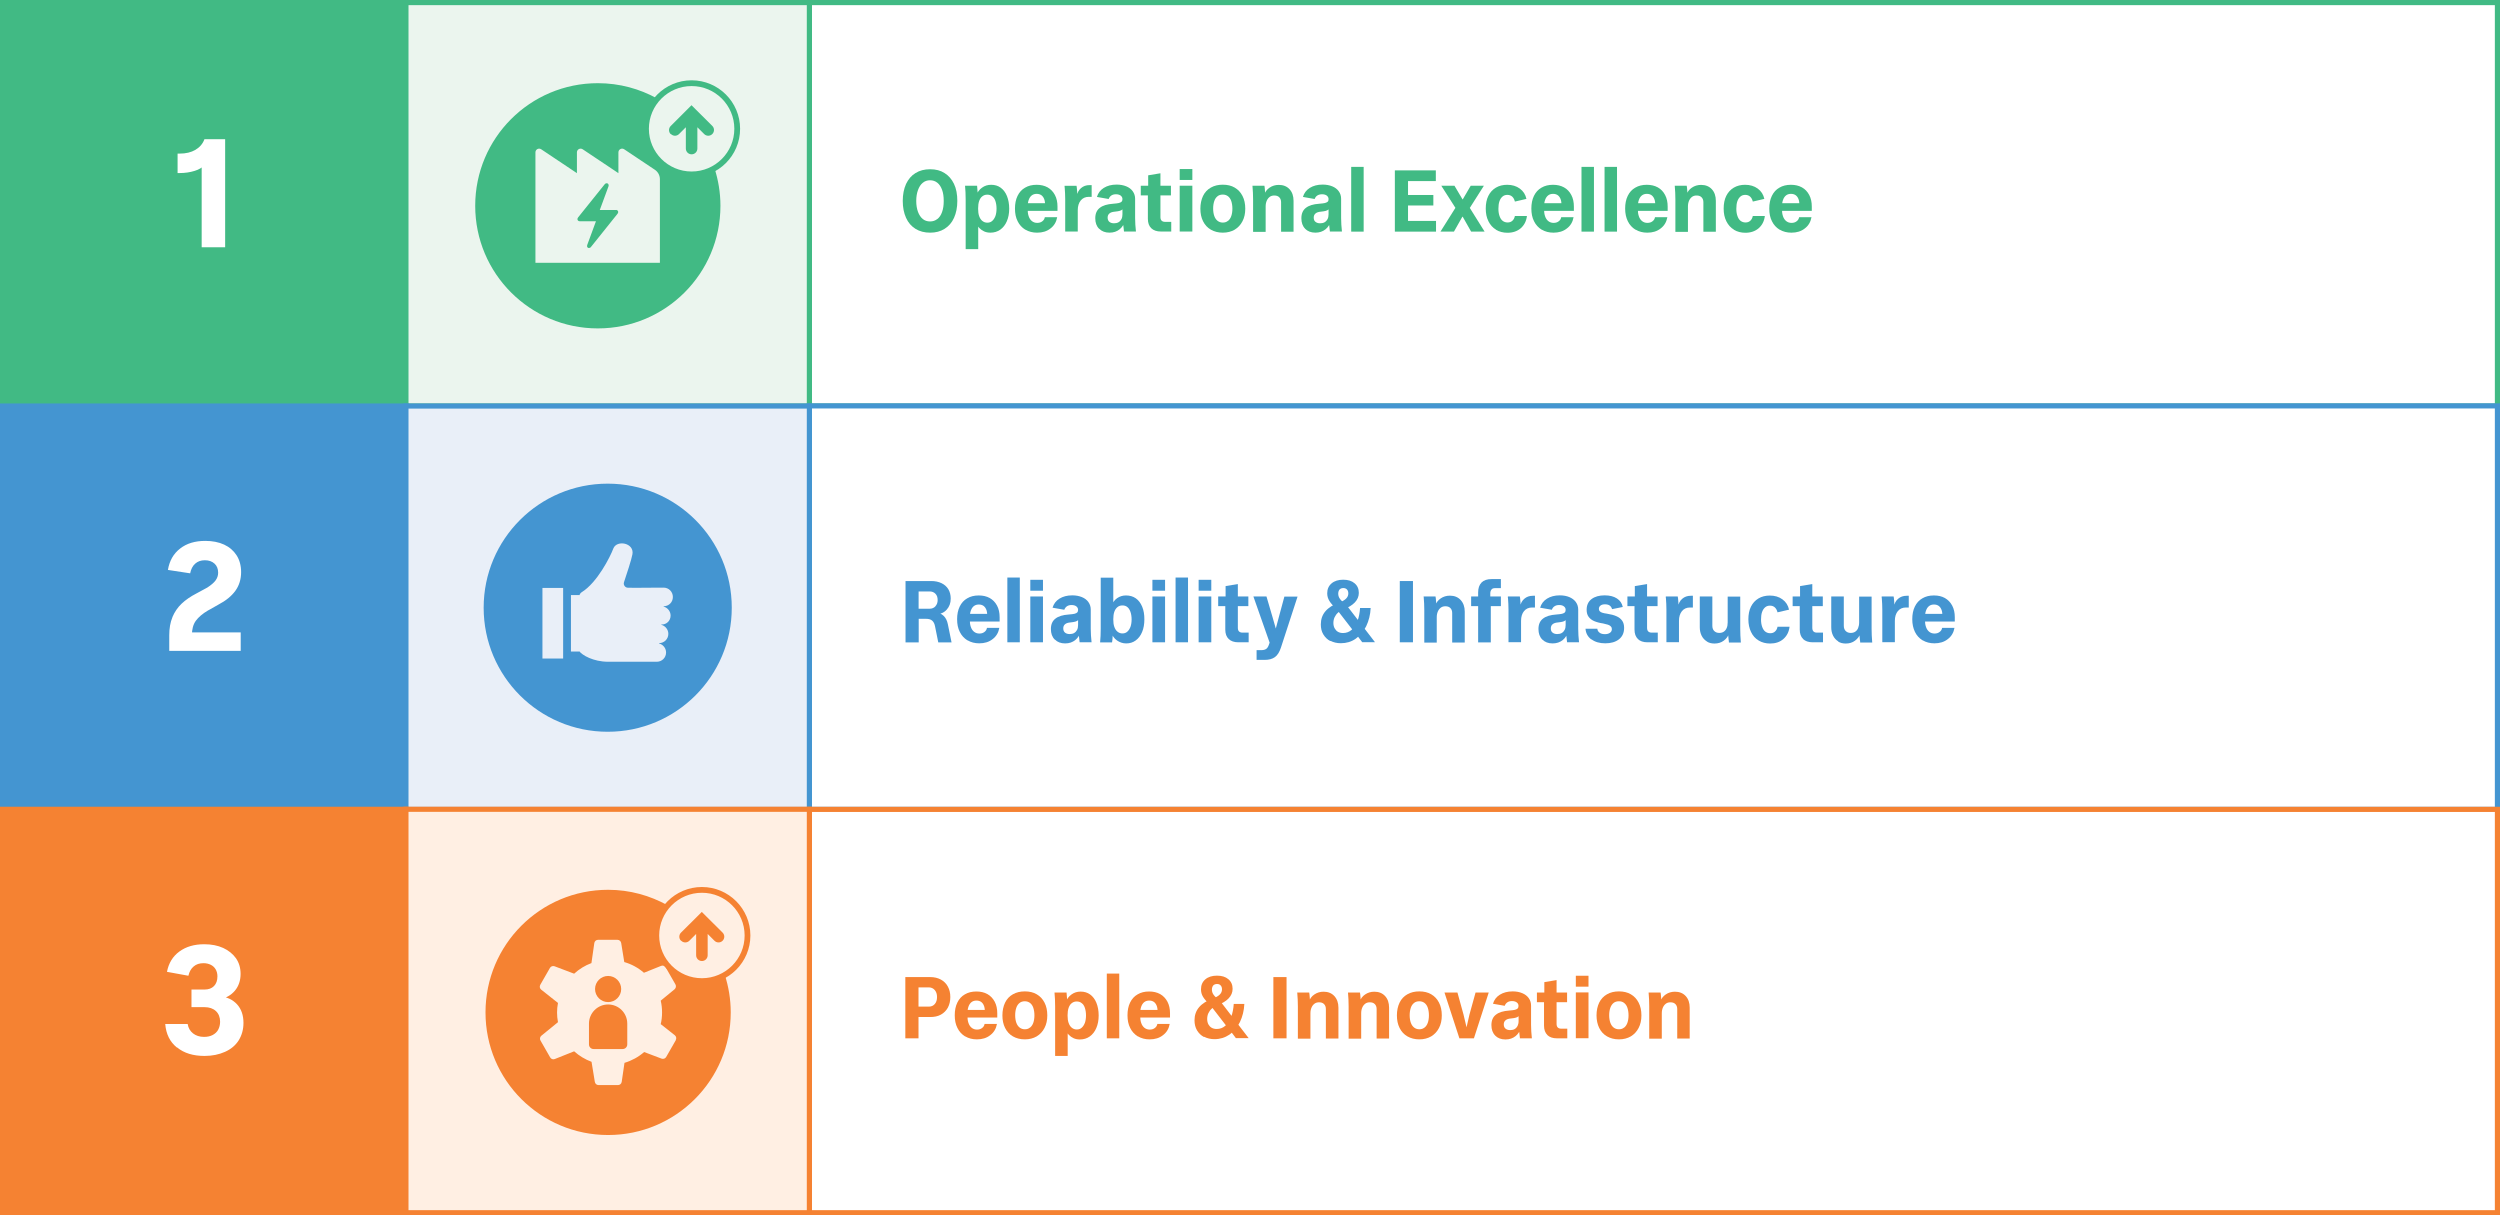
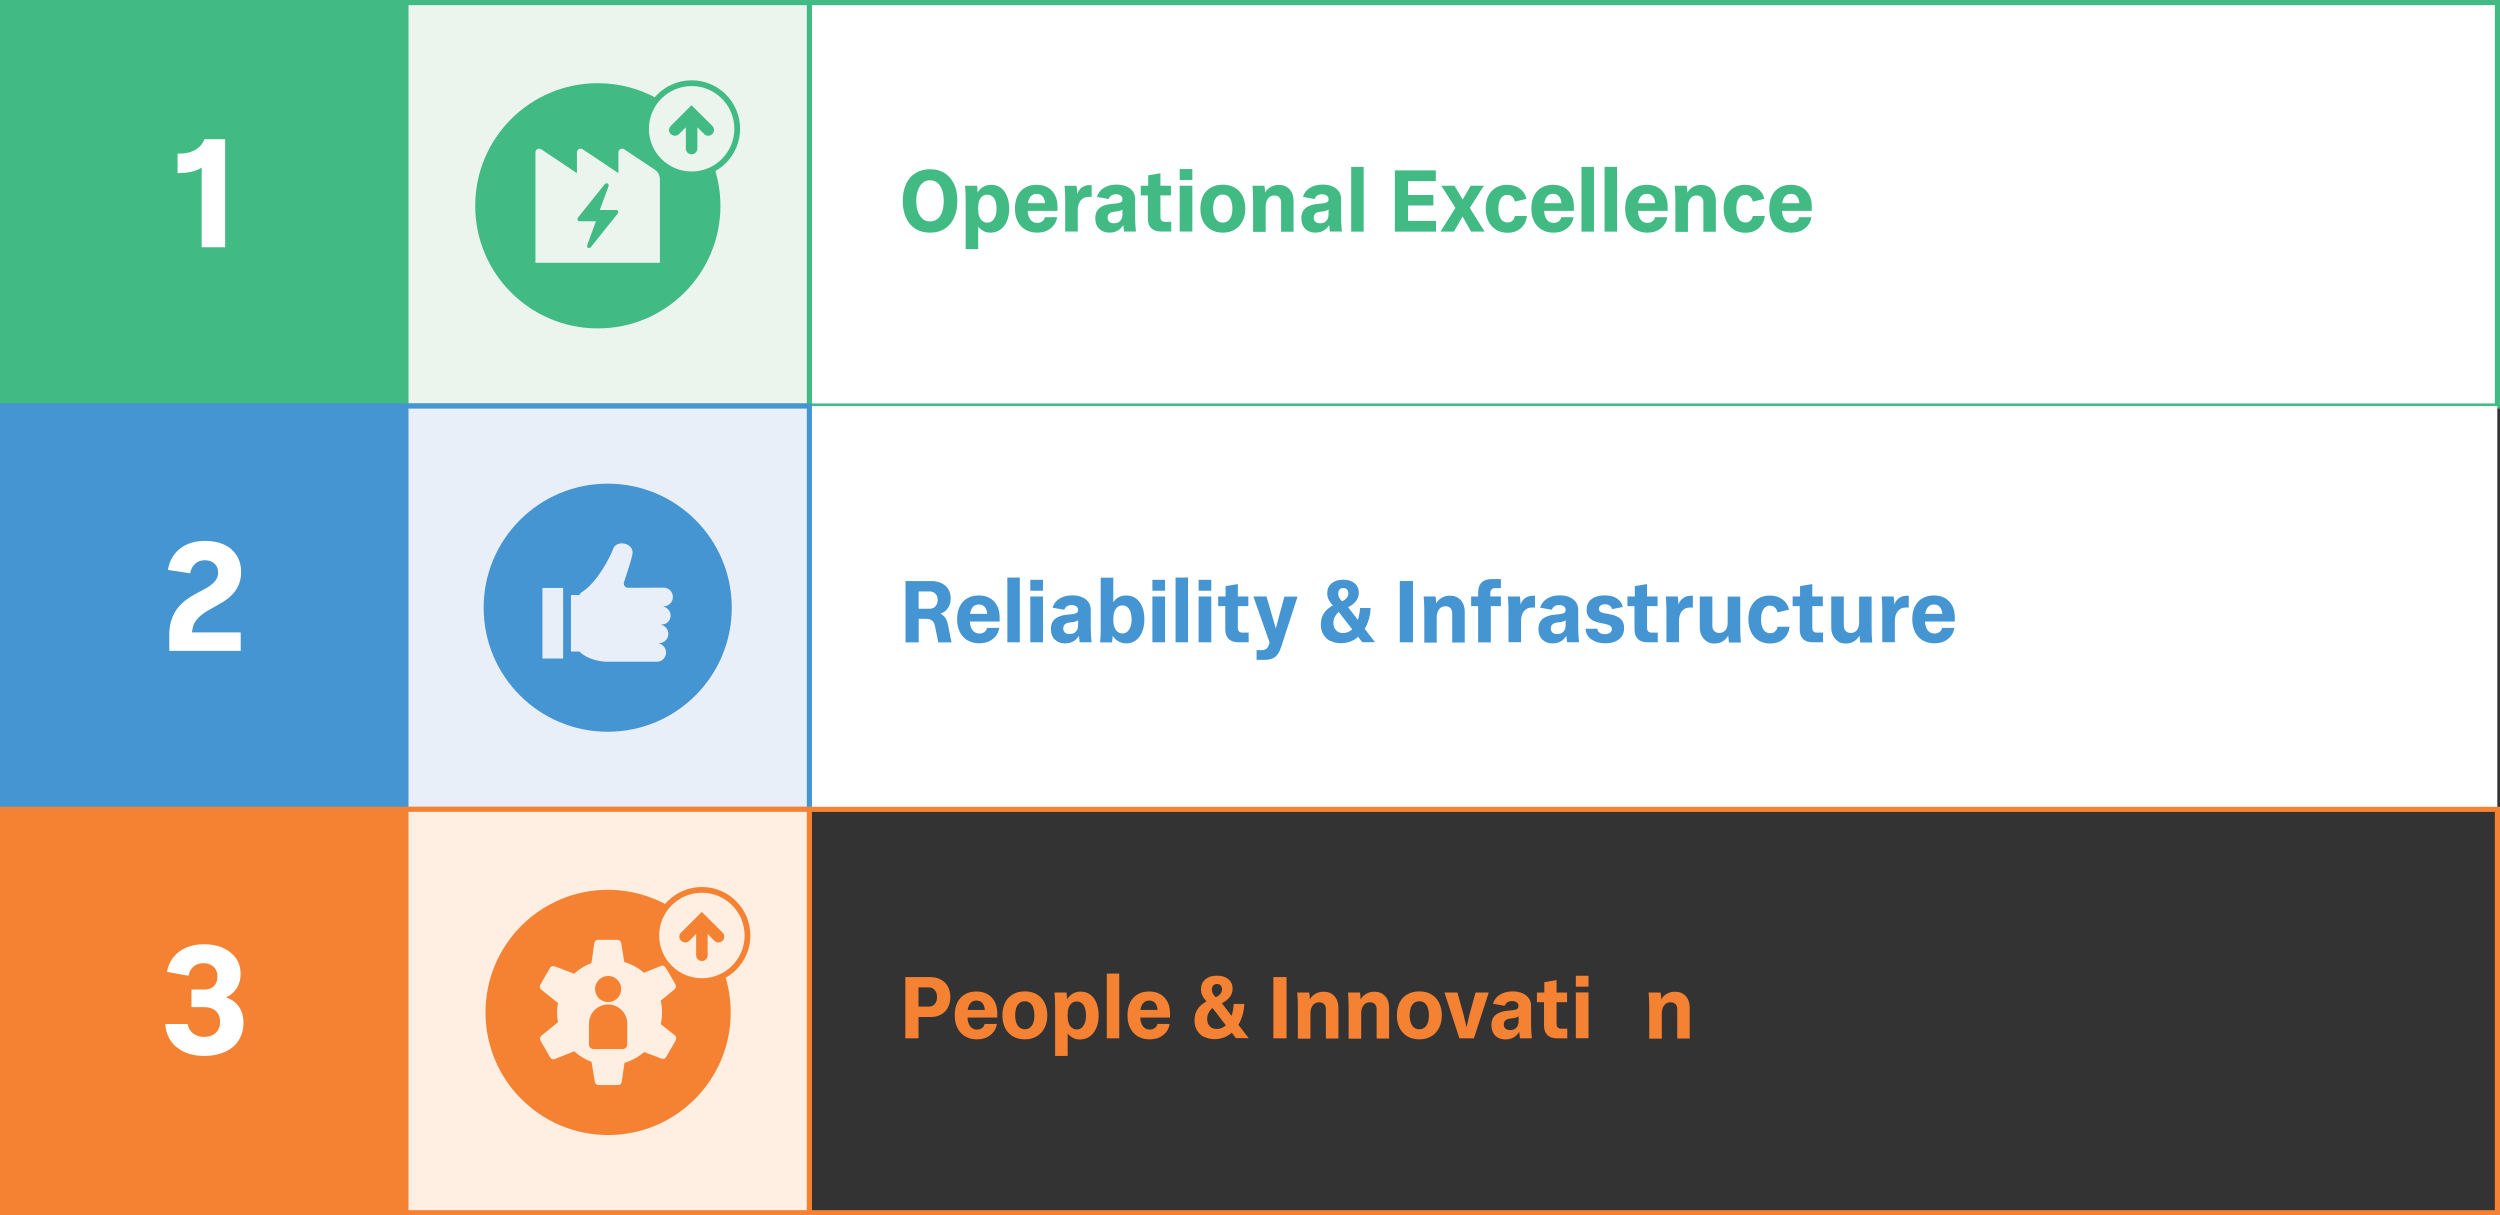
<svg xmlns="http://www.w3.org/2000/svg" id="Layer_1" viewBox="0 0 242.84 118.05">
  <rect x="0" y="0" width="242.84" height="118.05" fill="#333333" stroke="none" />
  <defs>
    <style>.cls-1{fill:none;}.cls-2{clip-path:url(#clippath);}.cls-3{fill:#f58232;}.cls-4{fill:#ebf5ee;}.cls-5{fill:#e9eff8;}.cls-6{fill:#fff;}.cls-7{fill:#ffefe3;}.cls-8{fill:#41ba84;}.cls-9{fill:#4495d1;}.cls-10{clip-path:url(#clippath-1);}.cls-11{clip-path:url(#clippath-4);}.cls-12{clip-path:url(#clippath-3);}.cls-13{clip-path:url(#clippath-2);}.cls-14{clip-path:url(#clippath-7);}.cls-15{clip-path:url(#clippath-8);}.cls-16{clip-path:url(#clippath-6);}.cls-17{clip-path:url(#clippath-5);}</style>
    <clipPath id="clippath">
      <rect class="cls-1" width="242.84" height="118.05" />
    </clipPath>
    <clipPath id="clippath-1">
      <rect class="cls-1" width="242.84" height="118.05" />
    </clipPath>
    <clipPath id="clippath-2">
      <rect class="cls-1" width="242.84" height="118.05" />
    </clipPath>
    <clipPath id="clippath-3">
      <rect class="cls-1" width="242.84" height="118.05" />
    </clipPath>
    <clipPath id="clippath-4">
      <rect class="cls-1" width="242.84" height="118.05" />
    </clipPath>
    <clipPath id="clippath-5">
      <rect class="cls-1" width="242.84" height="118.05" />
    </clipPath>
    <clipPath id="clippath-6">
      <rect class="cls-1" width="242.84" height="118.05" />
    </clipPath>
    <clipPath id="clippath-7">
      <rect class="cls-1" width="242.84" height="118.05" />
    </clipPath>
    <clipPath id="clippath-8">
      <rect class="cls-1" width="242.84" height="118.05" />
    </clipPath>
  </defs>
  <rect class="cls-6" x="78.62" y=".25" width="163.96" height="39.18" />
  <path class="cls-8" d="m88.93,22.23c-.4-.25-.71-.6-.92-1.07s-.32-1.01-.32-1.64.11-1.18.32-1.65c.22-.46.52-.82.92-1.06.4-.25.87-.37,1.42-.37s1.01.12,1.4.37c.4.25.7.6.92,1.06.22.46.32,1.01.32,1.65s-.11,1.17-.32,1.64-.52.82-.92,1.07c-.4.25-.86.37-1.4.37s-1.02-.12-1.42-.37Zm2.12-.95c.2-.16.36-.39.46-.69.11-.3.16-.65.16-1.07s-.05-.78-.16-1.08c-.11-.3-.26-.53-.46-.69-.2-.16-.44-.24-.71-.24s-.51.08-.71.25c-.2.16-.35.4-.46.7-.11.3-.17.65-.17,1.06s.06.76.17,1.06c.11.3.27.53.46.69.2.16.43.24.71.24s.51-.08.71-.24Z" />
  <path class="cls-8" d="m93.75,18.04h1.16c.01.08.02.16.02.24.03.28.04.51.04.68v.08l-.14-.05c.11-.32.3-.58.56-.76.26-.19.55-.28.89-.28.35,0,.66.09.92.28.26.19.47.46.61.81.14.35.22.76.22,1.23s-.08.87-.23,1.22c-.15.35-.36.62-.64.82-.27.19-.59.29-.96.29-.22,0-.42-.04-.6-.12-.18-.08-.33-.19-.46-.32s-.21-.29-.26-.48l.14-.04v2.56h-1.22v-4.81c0-.5-.02-.95-.06-1.34Zm2.63,3.42c.13-.11.23-.27.31-.47.07-.2.11-.44.11-.72s-.04-.53-.11-.74-.17-.36-.31-.46c-.13-.11-.29-.16-.48-.16s-.34.05-.48.16c-.14.1-.24.26-.31.46-.07.2-.1.45-.1.74s.03.52.1.72c.07.2.17.36.31.47.14.11.29.17.48.17s.35-.05.48-.17Z" />
  <path class="cls-8" d="m99.59,22.31c-.32-.2-.57-.47-.74-.82-.18-.35-.26-.76-.26-1.23s.08-.88.25-1.23c.17-.35.41-.62.73-.8.32-.19.69-.28,1.12-.28.41,0,.76.08,1.07.25.3.17.54.42.71.74.17.32.25.7.25,1.12v.42h-3.46v-.74h2.63l-.39.37c.03-.26.01-.49-.04-.68-.06-.2-.15-.34-.28-.45-.13-.1-.29-.15-.48-.15s-.35.05-.48.15c-.13.1-.23.25-.3.45-.07.2-.1.43-.1.7v.14c0,.28.03.53.1.73.07.21.18.37.32.48s.31.17.51.17.36-.05.49-.15c.14-.1.22-.23.25-.4h1.2c-.08.45-.29.82-.65,1.09-.35.28-.79.41-1.3.41-.43,0-.81-.1-1.13-.29Z" />
  <path class="cls-8" d="m103.41,18.2v-.15s1.16,0,1.16,0c.01.08.02.15.03.2.01.12.02.24.03.35,0,.12.01.22.01.3v.16h-.06c.07-.34.21-.61.43-.79.22-.19.49-.29.83-.29h.2v1.14h-.28c-.33,0-.59.12-.78.35-.19.23-.29.55-.29.94v2.08h-1.22v-3.14c0-.38-.02-.77-.05-1.16Z" />
  <path class="cls-8" d="m106.76,22.22c-.25-.25-.37-.59-.37-1.02,0-.45.15-.79.44-1.01.29-.23.72-.36,1.3-.4.24-.02.43-.04.55-.07s.22-.08.27-.13.08-.14.08-.25c0-.14-.06-.25-.17-.34-.11-.08-.26-.13-.46-.13-.18,0-.33.04-.45.12s-.21.2-.26.34l-1.14-.2c.11-.37.33-.67.67-.88.34-.21.75-.32,1.24-.32.36,0,.67.06.94.17.27.11.48.27.63.48s.23.45.23.73v1.87c0,.41.03.85.08,1.31h-1.16c-.01-.1-.02-.19-.03-.27-.02-.12-.03-.23-.04-.34,0-.11-.01-.2-.01-.27v-.22h.18c-.07.36-.25.66-.52.88s-.6.33-.99.33c-.42,0-.75-.13-1-.38Zm1.88-.63c.13-.07.22-.17.29-.3s.1-.29.1-.47v-.48c-.07.06-.15.11-.26.14s-.26.06-.48.08c-.23.02-.4.07-.52.17-.12.1-.18.23-.18.41s.06.32.17.41c.11.09.26.14.45.14.16,0,.31-.03.44-.1Z" />
  <path class="cls-8" d="m110.81,18.04h2.93v.94h-2.93v-.94Zm1.02,4.13c-.22-.21-.33-.52-.33-.91v-2.8l.03-.19v-1.24l1.19-.2v4.26c0,.15.04.27.11.34.08.08.19.12.34.12h.6v.94h-1c-.41,0-.72-.11-.94-.32Z" />
  <path class="cls-8" d="m114.59,16.42h1.23v1.06h-1.23v-1.06Zm0,1.62h1.23v4.45h-1.23v-4.45Z" />
  <path class="cls-8" d="m117.62,22.31c-.33-.19-.58-.46-.76-.82s-.26-.76-.26-1.22.09-.89.26-1.24.42-.62.76-.81c.33-.19.72-.28,1.16-.28s.83.09,1.15.28c.33.19.58.46.76.81.18.35.27.76.27,1.24s-.09.87-.27,1.22c-.18.35-.43.62-.76.82-.33.19-.71.29-1.15.29s-.83-.1-1.16-.29Zm1.66-.85c.14-.11.25-.27.32-.47.07-.2.11-.44.11-.72s-.04-.53-.11-.74c-.07-.21-.18-.36-.32-.47-.14-.1-.3-.16-.5-.16-.2,0-.38.05-.51.16-.14.11-.25.26-.32.47-.07.2-.11.45-.11.73s.04.52.11.72c.07.2.18.36.32.47.14.11.31.17.51.17.19,0,.36-.05.5-.17Z" />
  <path class="cls-8" d="m121.66,18.04h1.16c.01.07.02.14.03.2.01.12.02.24.03.36,0,.12.01.22.01.31v.05h-.11c.1-.31.28-.56.54-.73.26-.18.56-.27.9-.27.43,0,.78.14,1.04.42s.39.66.39,1.13v3h-1.21v-2.86c0-.21-.06-.37-.18-.49-.12-.12-.28-.17-.48-.17-.17,0-.32.04-.44.13s-.22.21-.29.37c-.07.16-.11.34-.11.57v2.46h-1.22v-3.14c0-.44-.02-.88-.06-1.32Z" />
  <path class="cls-8" d="m126.78,22.22c-.25-.25-.37-.59-.37-1.02,0-.45.15-.79.44-1.01.29-.23.72-.36,1.3-.4.24-.02.43-.04.55-.07.12-.03.21-.08.27-.13s.08-.14.08-.25c0-.14-.06-.25-.17-.34-.11-.08-.26-.13-.46-.13-.18,0-.33.04-.46.12s-.21.2-.26.34l-1.14-.2c.11-.37.33-.67.67-.88.34-.21.75-.32,1.24-.32.36,0,.67.06.94.17.27.11.48.27.63.48.15.2.23.45.23.73v1.87c0,.41.03.85.08,1.31h-1.17c-.01-.1-.02-.19-.03-.27-.02-.12-.03-.23-.04-.34s-.01-.2-.01-.27v-.22h.18c-.07.36-.25.66-.52.88s-.6.33-.99.33c-.42,0-.75-.13-1-.38Zm1.88-.63c.13-.07.22-.17.29-.3.07-.13.1-.29.1-.47v-.48c-.07.06-.15.11-.26.14-.11.03-.27.06-.48.08-.23.02-.4.07-.52.17-.12.1-.18.23-.18.41s.05.32.17.41c.11.09.26.14.45.14.16,0,.31-.03.44-.1Z" />
  <path class="cls-8" d="m131.25,16.21h1.21v6.29h-1.21v-6.29Z" />
  <path class="cls-8" d="m135.48,16.55h3.99v1.04h-2.7v1.35h2.46v1.02h-2.46v1.5h2.72v1.04h-4v-5.95Z" />
  <path class="cls-8" d="m141.54,19.94v.51l-1.54-2.41h1.28l.78,1.32h.03l.77-1.32h1.28l-1.53,2.41v-.51s1.6,2.56,1.6,2.56h-1.31l-.82-1.45h-.03l-.82,1.45h-1.31l1.61-2.56Z" />
  <path class="cls-8" d="m145.32,22.31c-.32-.19-.56-.46-.74-.82s-.26-.76-.26-1.23.08-.89.25-1.23.41-.61.73-.8c.32-.19.69-.28,1.1-.28.48,0,.89.12,1.23.37.34.25.55.58.64,1l-1.12.26c-.05-.21-.14-.37-.26-.48-.12-.11-.28-.17-.47-.17s-.34.05-.47.16c-.13.11-.23.26-.3.46s-.1.44-.1.73.04.51.11.71c.07.2.17.36.3.46.13.1.29.16.48.16s.34-.05.47-.17c.12-.11.2-.26.24-.46h1.17c-.06.5-.26.89-.6,1.19-.34.29-.77.44-1.29.44-.42,0-.8-.1-1.11-.29Z" />
  <path class="cls-8" d="m149.75,22.31c-.32-.2-.57-.47-.74-.82-.18-.35-.26-.76-.26-1.23s.08-.88.25-1.23c.17-.35.41-.62.73-.8.32-.19.69-.28,1.12-.28.41,0,.76.08,1.07.25s.54.42.71.74c.17.32.25.7.25,1.12v.42h-3.46v-.74h2.63l-.39.37c.03-.26.01-.49-.04-.68-.06-.2-.15-.34-.28-.45-.13-.1-.29-.15-.48-.15s-.36.05-.48.15c-.13.1-.23.25-.3.45-.07.2-.1.43-.1.7v.14c0,.28.03.53.1.73.07.21.18.37.32.48s.31.17.51.17.36-.05.49-.15c.14-.1.22-.23.25-.4h1.2c-.08.45-.29.82-.65,1.09-.35.28-.79.41-1.3.41-.43,0-.81-.1-1.13-.29Z" />
  <path class="cls-8" d="m153.62,16.21h1.21v6.29h-1.21v-6.29Z" />
  <path class="cls-8" d="m155.86,16.21h1.21v6.29h-1.21v-6.29Z" />
  <path class="cls-8" d="m158.86,22.31c-.32-.2-.57-.47-.74-.82s-.26-.76-.26-1.23.08-.88.25-1.23c.17-.35.41-.62.73-.8.32-.19.69-.28,1.12-.28.41,0,.76.08,1.07.25s.54.42.71.74c.17.32.25.7.25,1.12v.42h-3.46v-.74h2.63l-.39.37c.03-.26.01-.49-.04-.68-.06-.2-.15-.34-.28-.45-.13-.1-.29-.15-.48-.15s-.35.05-.48.15c-.13.1-.23.25-.3.45-.07.2-.1.43-.1.7v.14c0,.28.03.53.1.73.07.21.18.37.32.48s.31.17.51.17.36-.05.49-.15c.14-.1.22-.23.25-.4h1.2c-.08.45-.29.82-.65,1.09-.35.28-.79.41-1.3.41-.43,0-.81-.1-1.12-.29Z" />
  <path class="cls-8" d="m162.68,18.04h1.16c.01.07.02.14.03.2.01.12.02.24.03.36,0,.12.01.22.01.31v.05h-.11c.1-.31.28-.56.54-.73.26-.18.56-.27.9-.27.43,0,.78.14,1.04.42s.39.66.39,1.13v3h-1.21v-2.86c0-.21-.06-.37-.18-.49-.12-.12-.28-.17-.48-.17-.17,0-.32.04-.44.13s-.22.21-.29.37c-.07.16-.11.34-.11.57v2.46h-1.22v-3.14c0-.44-.02-.88-.06-1.32Z" />
  <path class="cls-8" d="m168.43,22.31c-.32-.19-.56-.46-.74-.82s-.26-.76-.26-1.23.08-.89.25-1.23.41-.61.73-.8c.32-.19.69-.28,1.1-.28.48,0,.89.12,1.23.37.34.25.55.58.64,1l-1.12.26c-.05-.21-.14-.37-.26-.48-.12-.11-.28-.17-.47-.17s-.34.05-.47.16c-.13.11-.23.26-.3.46s-.1.44-.1.73.04.51.11.71c.07.2.17.36.3.46.13.1.29.16.48.16s.34-.05.47-.17c.12-.11.2-.26.24-.46h1.17c-.06.5-.26.89-.6,1.19-.34.29-.77.44-1.29.44-.42,0-.8-.1-1.11-.29Z" />
  <path class="cls-8" d="m172.86,22.31c-.32-.2-.57-.47-.74-.82-.18-.35-.26-.76-.26-1.23s.08-.88.25-1.23c.17-.35.41-.62.73-.8.32-.19.69-.28,1.12-.28.41,0,.76.08,1.07.25s.54.42.71.74c.17.32.25.7.25,1.12v.42h-3.46v-.74h2.63l-.39.37c.03-.26.01-.49-.04-.68-.06-.2-.15-.34-.28-.45-.13-.1-.29-.15-.48-.15s-.36.05-.48.15c-.13.1-.23.25-.3.45-.07.2-.1.43-.1.7v.14c0,.28.03.53.1.73.07.21.18.37.32.48s.31.17.51.17.36-.05.49-.15c.14-.1.22-.23.25-.4h1.2c-.08.45-.29.82-.65,1.09-.35.28-.79.41-1.3.41-.43,0-.81-.1-1.13-.29Z" />
  <g class="cls-2">
    <path class="cls-8" d="m242.84,39.69H78.37V0h164.47v39.69Zm-163.97-.5h163.47V.5H78.87v38.69Z" />
  </g>
  <rect class="cls-8" x=".25" y=".25" width="39.19" height="39.19" />
  <path class="cls-6" d="m19.59,16.02h.26c-.19.25-.51.45-.95.58-.45.14-.93.21-1.45.21h-.2v-1.89h.21c.6,0,1.11-.12,1.53-.37s.71-.59.87-1.03h2.01v10.5h-2.28v-8.01Z" />
  <g class="cls-10">
    <path class="cls-8" d="m39.69,39.69H0V0h39.69v39.69Zm-39.19-.5h38.69V.5H.5v38.69Z" />
  </g>
  <rect class="cls-4" x="39.44" y=".25" width="39.19" height="39.19" />
  <path class="cls-8" d="m78.87,39.69h-39.69V0h39.69v39.69Zm-39.19-.5h38.69V.5h-38.69v38.69Z" />
  <g class="cls-13">
    <path class="cls-8" d="m67.18,8.36c-2.29,0-4.15,1.86-4.15,4.15s1.86,4.15,4.15,4.15,4.15-1.86,4.15-4.15-1.86-4.15-4.15-4.15m0,8.86c-2.6,0-4.71-2.11-4.71-4.71s2.11-4.71,4.71-4.71,4.71,2.11,4.71,4.71-2.11,4.71-4.71,4.71" />
    <path class="cls-8" d="m65.17,13.02c.22.22.57.22.79,0l.66-.66v2.07c0,.31.25.56.56.56s.56-.25.56-.56v-2.07l.66.66c.22.22.57.22.79,0,.22-.22.22-.57,0-.79l-1.62-1.61h0s-.4-.4-.4-.4l-.4.4h0s-1.62,1.62-1.62,1.62c-.22.22-.22.57,0,.79" />
    <path class="cls-8" d="m59.85,20.4h-1.59l.84-2.28c.03-.07.03-.13.01-.19-.02-.05-.05-.09-.09-.11-.05-.02-.09-.03-.15-.01-.06.01-.11.05-.15.11l-2.56,3.19c-.05.06-.07.12-.07.18s.02.1.06.14c.04.04.09.06.15.06h1.59l-.84,2.28c-.03.07-.03.14-.02.19.02.05.05.09.09.11.04.02.09.03.15.01.06-.01.11-.05.15-.11l2.56-3.2c.05-.06.07-.12.07-.18,0-.05-.02-.1-.06-.14-.04-.04-.09-.06-.15-.06" />
    <path class="cls-8" d="m64.12,25.53h-12.11v-10.73c0-.29.32-.46.56-.3l3.47,2.32h0s0-2.02,0-2.02c0-.29.32-.46.56-.3l3.47,2.32v-2.02c0-.29.32-.46.56-.3l2.98,1.99c.31.21.49.55.49.92v8.12Zm5.27-9.21c-.65.38-1.4.61-2.21.61-2.45,0-4.43-1.98-4.43-4.43,0-1.12.43-2.13,1.12-2.91-1.72-.96-3.69-1.51-5.8-1.51-6.58,0-11.91,5.33-11.91,11.91s5.33,11.91,11.91,11.91,11.91-5.33,11.91-11.91c0-1.28-.21-2.51-.58-3.66" />
  </g>
  <rect class="cls-6" x="78.62" y="39.44" width="163.96" height="39.19" />
  <path class="cls-9" d="m87.94,56.44h2.52c.38,0,.71.07,1,.21.29.14.51.34.66.59s.23.56.23.9c0,.44-.13.79-.39,1.08s-.61.44-1.05.48l-.07-.24c.34.04.61.16.82.36s.34.47.41.81l.36,1.77h-1.29l-.32-1.59c-.05-.24-.14-.41-.28-.53s-.34-.17-.58-.17h-.72v2.29h-1.28v-5.95Zm2.92,2.45c.14-.15.22-.35.22-.6,0-.27-.07-.47-.22-.62-.14-.15-.34-.22-.57-.22h-1.06v1.68h1.06c.24,0,.43-.08.57-.23Z" />
  <path class="cls-9" d="m93.97,62.2c-.32-.2-.57-.47-.74-.82-.18-.35-.26-.76-.26-1.23s.08-.88.25-1.23c.17-.35.41-.62.73-.8.32-.19.69-.28,1.12-.28.41,0,.76.08,1.07.25.3.17.54.42.71.74.17.32.25.7.25,1.12v.42h-3.46v-.74h2.63l-.39.37c.03-.26.01-.49-.04-.68-.06-.2-.15-.34-.28-.45-.13-.1-.29-.15-.48-.15s-.35.05-.48.15c-.13.1-.23.25-.3.45-.07.2-.1.43-.1.7v.14c0,.28.03.53.1.73.07.21.18.37.32.48s.31.17.51.17.36-.05.49-.15c.14-.1.22-.23.25-.4h1.2c-.08.45-.29.82-.65,1.09-.35.28-.79.41-1.3.41-.43,0-.81-.1-1.13-.29Z" />
  <path class="cls-9" d="m97.85,56.1h1.21v6.29h-1.21v-6.29Z" />
  <path class="cls-9" d="m100.08,56.32h1.23v1.06h-1.23v-1.06Zm0,1.62h1.23v4.45h-1.23v-4.45Z" />
  <path class="cls-9" d="m102.45,62.12c-.25-.25-.37-.59-.37-1.02,0-.45.15-.79.44-1.01.29-.23.72-.36,1.3-.4.24-.02.43-.04.55-.07s.22-.08.27-.13.08-.14.08-.25c0-.14-.06-.25-.17-.34-.11-.08-.26-.13-.46-.13-.18,0-.33.04-.45.12s-.21.2-.26.34l-1.14-.2c.11-.37.33-.67.67-.88.34-.21.75-.32,1.24-.32.36,0,.67.06.94.17.27.11.48.27.63.48s.23.45.23.73v1.87c0,.41.03.85.08,1.31h-1.16c-.01-.1-.02-.19-.03-.27-.02-.12-.03-.23-.04-.34,0-.11-.01-.2-.01-.27v-.22h.18c-.07.36-.25.66-.52.88s-.6.33-.99.33c-.42,0-.75-.13-1-.38Zm1.88-.63c.13-.07.22-.17.29-.3s.1-.29.1-.47v-.48c-.07.06-.15.11-.26.14s-.26.06-.48.08c-.23.02-.4.07-.52.17-.12.1-.18.23-.18.41s.06.32.17.41c.11.09.26.14.45.14.16,0,.31-.03.44-.1Z" />
  <path class="cls-9" d="m108.5,62.21c-.27-.19-.45-.45-.55-.76l.13-.03v.07c0,.09,0,.19,0,.3,0,.11-.01.21-.02.31,0,.06-.01.11-.02.15,0,.04-.01.09-.02.15h-1.16c.04-.4.06-.85.06-1.34v-4.95h1.22v2.75l-.14-.06c.1-.29.27-.53.52-.7.25-.17.53-.26.85-.26.37,0,.69.09.96.28.27.19.47.46.62.82s.21.76.21,1.22-.07.88-.22,1.23c-.14.35-.35.62-.62.82-.27.2-.58.29-.93.29-.32,0-.62-.1-.89-.29Zm1-.85c.13-.11.23-.27.31-.47.07-.2.11-.44.11-.72s-.04-.53-.11-.73-.17-.36-.3-.47c-.13-.11-.29-.16-.48-.16s-.35.05-.48.16c-.14.11-.24.26-.31.46-.07.2-.1.45-.1.74s.03.52.1.72c.07.2.17.36.31.47.14.11.29.17.47.17.19,0,.35-.05.48-.17Z" />
  <path class="cls-9" d="m111.94,56.32h1.23v1.06h-1.23v-1.06Zm0,1.62h1.23v4.45h-1.23v-4.45Z" />
  <path class="cls-9" d="m114.19,56.1h1.21v6.29h-1.21v-6.29Z" />
  <path class="cls-9" d="m116.43,56.32h1.23v1.06h-1.23v-1.06Zm0,1.62h1.23v4.45h-1.23v-4.45Z" />
  <path class="cls-9" d="m118.33,57.94h2.93v.94h-2.93v-.94Zm1.02,4.13c-.22-.21-.33-.52-.33-.91v-2.8l.03-.19v-1.24l1.19-.2v4.26c0,.15.04.27.11.34.08.08.19.12.34.12h.6v.94h-1c-.41,0-.72-.11-.94-.32Z" />
  <path class="cls-9" d="m122.05,63.15h.5c.18,0,.32-.04.43-.11.11-.07.19-.19.25-.35l.24-.66-.04.69-1.68-4.78h1.27l.59,2.01.43,1.5h-.22l.4-1.5.54-2h1.28l-1.62,4.97c-.14.42-.33.73-.58.91s-.58.27-1.02.27h-.76v-.94Z" />
  <path class="cls-9" d="m129.22,62.27c-.29-.15-.51-.37-.68-.65s-.24-.6-.24-.97c0-.5.15-.93.45-1.28.3-.35.75-.63,1.33-.84.3-.11.52-.23.67-.38s.22-.31.22-.51c0-.16-.04-.28-.13-.38-.09-.09-.2-.14-.35-.14-.16,0-.28.05-.37.14-.08.1-.13.23-.13.41,0,.19.06.36.18.52.12.16.3.32.54.49l.13.16,2.72,3.54h-1.24l-.62-.82-.1-.1-1.73-2.24-.11-.14c-.28-.24-.49-.48-.63-.71-.14-.23-.21-.47-.21-.74,0-.4.14-.72.42-.96.28-.24.66-.36,1.13-.36s.83.11,1.1.34c.28.23.42.54.42.94,0,.35-.13.66-.39.93-.26.27-.62.49-1.08.65-.22.09-.4.2-.54.33-.15.13-.26.28-.34.45-.08.17-.12.36-.12.57,0,.19.04.36.12.51.08.14.18.26.32.34s.3.12.5.12c.31,0,.59-.1.83-.31.24-.21.43-.49.57-.86.14-.37.22-.79.25-1.26h1.03c-.03.65-.18,1.24-.43,1.76s-.6.92-1.02,1.22-.91.44-1.45.44c-.38,0-.71-.08-1-.23Z" />
  <path class="cls-9" d="m135.97,56.44h1.28v5.95h-1.28v-5.95Z" />
  <path class="cls-9" d="m138.27,57.94h1.17c.01.07.02.14.03.2.01.12.02.24.03.36,0,.12.01.22.01.31v.05h-.11c.1-.31.28-.56.54-.73.26-.18.56-.27.9-.27.43,0,.78.14,1.04.42s.4.66.4,1.13v3h-1.22v-2.86c0-.21-.06-.37-.18-.49s-.28-.17-.48-.17c-.17,0-.32.04-.44.13-.12.09-.22.21-.29.37s-.11.34-.11.57v2.46h-1.21v-3.14c0-.44-.02-.88-.06-1.32Z" />
  <path class="cls-9" d="m142.9,57.94h2.89v.94h-2.89v-.94Zm1.01-1.36c.22-.22.55-.33.98-.33h.9v.88h-.57c-.15,0-.27.04-.34.13s-.12.21-.12.37v.51l.05.13v4.13h-1.23v-4.85c0-.42.11-.74.33-.96Z" />
  <path class="cls-9" d="m146.47,58.09v-.15s1.16,0,1.16,0c.01.08.02.15.03.2.01.12.02.24.03.35,0,.12.01.22.01.3v.16h-.06c.07-.34.21-.61.43-.79.22-.19.49-.29.83-.29h.2v1.14h-.28c-.33,0-.59.12-.78.35-.19.23-.29.55-.29.94v2.08h-1.22v-3.14c0-.38-.02-.77-.05-1.16Z" />
  <path class="cls-9" d="m149.81,62.12c-.25-.25-.37-.59-.37-1.02,0-.45.15-.79.44-1.01.29-.23.72-.36,1.3-.4.24-.02.43-.04.55-.07s.22-.08.27-.13.08-.14.08-.25c0-.14-.05-.25-.17-.34s-.26-.13-.46-.13c-.18,0-.33.04-.45.12-.13.08-.21.2-.26.34l-1.14-.2c.11-.37.33-.67.67-.88.34-.21.75-.32,1.24-.32.36,0,.67.06.93.17s.48.27.63.48.23.45.23.73v1.87c0,.41.03.85.08,1.31h-1.16c-.01-.1-.02-.19-.03-.27-.02-.12-.03-.23-.04-.34,0-.11-.01-.2-.01-.27v-.22h.18c-.07.36-.25.66-.52.88-.27.22-.6.33-.99.33-.42,0-.75-.13-1-.38Zm1.88-.63c.13-.07.22-.17.29-.3.07-.13.1-.29.1-.47v-.48c-.07.06-.15.11-.26.14s-.26.06-.48.08c-.23.02-.4.07-.52.17-.12.1-.18.23-.18.41s.05.32.17.41c.11.09.26.14.45.14.16,0,.31-.03.44-.1Z" />
  <path class="cls-9" d="m154.57,62.11c-.34-.26-.53-.6-.56-1.04h1.15c.01.17.09.29.22.39s.31.14.52.14c.19,0,.35-.04.48-.13.12-.08.19-.2.19-.36,0-.1-.03-.19-.1-.26-.06-.07-.16-.13-.28-.17-.12-.04-.28-.08-.47-.12-.35-.05-.64-.13-.87-.23-.23-.1-.41-.24-.54-.42-.13-.18-.19-.4-.19-.68,0-.45.16-.8.48-1.04.32-.24.74-.36,1.27-.36.49,0,.88.1,1.19.3s.5.48.57.83l-1.04.21c-.04-.15-.12-.27-.23-.35s-.27-.12-.46-.12-.33.04-.43.12c-.11.08-.16.19-.16.33,0,.1.03.17.09.23.06.06.14.11.25.14.1.03.25.07.44.09.38.06.69.14.93.25.24.1.42.25.55.43.13.18.19.42.19.7,0,.48-.17.85-.5,1.11s-.78.39-1.33.39-1-.13-1.34-.39Z" />
  <path class="cls-9" d="m158.08,57.94h2.93v.94h-2.93v-.94Zm1.02,4.13c-.22-.21-.33-.52-.33-.91v-2.8l.03-.19v-1.24l1.19-.2v4.26c0,.15.04.27.11.34.08.08.19.12.33.12h.6v.94h-1c-.41,0-.72-.11-.94-.32Z" />
  <path class="cls-9" d="m161.81,58.09v-.15s1.16,0,1.16,0c.01.08.02.15.03.2.01.12.02.24.03.35,0,.12.01.22.01.3v.16h-.06c.07-.34.21-.61.43-.79.22-.19.49-.29.83-.29h.2v1.14h-.28c-.33,0-.59.12-.78.35-.19.23-.29.55-.29.94v2.08h-1.22v-3.14c0-.38-.02-.77-.05-1.16Z" />
  <path class="cls-9" d="m165.79,62.3c-.21-.13-.38-.31-.5-.55-.12-.24-.18-.51-.18-.83v-2.98h1.22v2.84c0,.22.06.39.18.51.12.12.28.19.49.19.17,0,.32-.04.44-.12s.22-.2.28-.35c.07-.15.1-.34.1-.55v-2.51h1.22v3.14c0,.41.02.85.06,1.32h-1.16c0-.1-.01-.2-.03-.28-.03-.25-.04-.45-.04-.59v-.07h.11c-.1.32-.28.57-.54.76-.25.19-.56.28-.9.28-.29,0-.54-.06-.75-.2Z" />
  <path class="cls-9" d="m170.82,62.21c-.32-.19-.56-.46-.73-.82-.17-.35-.26-.76-.26-1.23s.08-.89.25-1.23.41-.61.73-.8c.32-.19.69-.28,1.1-.28.48,0,.89.12,1.23.37.34.25.55.58.64,1l-1.12.26c-.05-.21-.14-.37-.26-.48-.12-.11-.28-.17-.47-.17s-.34.05-.47.16c-.13.11-.23.26-.3.46-.07.2-.1.44-.1.73s.04.51.11.71.17.36.3.46.29.16.48.16.34-.05.47-.17c.12-.11.21-.26.24-.46h1.17c-.06.5-.26.89-.6,1.19s-.77.44-1.29.44c-.42,0-.79-.1-1.11-.29Z" />
  <path class="cls-9" d="m174.13,57.94h2.93v.94h-2.93v-.94Zm1.02,4.13c-.22-.21-.33-.52-.33-.91v-2.8l.03-.19v-1.24l1.19-.2v4.26c0,.15.04.27.11.34.08.08.19.12.33.12h.6v.94h-1c-.41,0-.72-.11-.94-.32Z" />
  <path class="cls-9" d="m178.56,62.3c-.21-.13-.38-.31-.5-.55-.12-.24-.18-.51-.18-.83v-2.98h1.22v2.84c0,.22.06.39.18.51.12.12.28.19.49.19.17,0,.32-.04.44-.12.12-.08.22-.2.28-.35.06-.15.1-.34.1-.55v-2.51h1.21v3.14c0,.41.02.85.06,1.32h-1.17c0-.1-.01-.2-.03-.28-.03-.25-.04-.45-.04-.59v-.07h.11c-.1.32-.28.57-.54.76-.25.19-.55.28-.9.28-.29,0-.54-.06-.75-.2Z" />
  <path class="cls-9" d="m182.78,58.09v-.15s1.16,0,1.16,0c.01.08.02.15.03.2.01.12.02.24.03.35,0,.12.01.22.01.3v.16h-.06c.07-.34.21-.61.43-.79.22-.19.49-.29.83-.29h.2v1.14h-.28c-.33,0-.59.12-.78.35-.19.23-.29.55-.29.94v2.08h-1.22v-3.14c0-.38-.02-.77-.05-1.16Z" />
  <path class="cls-9" d="m186.75,62.2c-.32-.2-.57-.47-.74-.82s-.26-.76-.26-1.23.08-.88.25-1.23c.17-.35.41-.62.73-.8.32-.19.69-.28,1.12-.28s.76.08,1.07.25c.3.17.54.42.71.74s.25.7.25,1.12v.42h-3.46v-.74h2.63l-.39.37c.03-.26.01-.49-.04-.68-.06-.2-.15-.34-.28-.45-.13-.1-.29-.15-.48-.15s-.35.05-.48.15c-.13.1-.23.25-.3.45-.07.2-.1.43-.1.7v.14c0,.28.03.53.1.73.07.21.18.37.32.48s.31.17.51.17.36-.05.49-.15c.14-.1.22-.23.25-.4h1.2c-.08.45-.29.82-.65,1.09-.35.28-.79.41-1.3.41-.43,0-.81-.1-1.13-.29Z" />
  <g class="cls-12">
-     <path class="cls-9" d="m242.84,78.87H78.37v-39.69h164.47v39.69Zm-163.97-.5h163.47v-38.69H78.87v38.69Z" />
-   </g>
+     </g>
  <rect class="cls-9" x=".25" y="39.44" width="39.19" height="39.19" />
  <path class="cls-6" d="m16.75,59.94c.21-.5.51-.94.89-1.3.39-.37.87-.7,1.45-1l.72-.39.33-.18c.37-.24.64-.47.8-.69s.25-.47.25-.75c0-.37-.12-.67-.35-.88-.24-.22-.55-.33-.94-.33s-.69.11-.94.33c-.25.22-.41.54-.49.94l-2.16-.33c.15-.89.54-1.58,1.19-2.08.64-.5,1.45-.74,2.44-.74.7,0,1.31.12,1.83.36.52.24.92.59,1.21,1.04s.44,1,.44,1.63c0,.7-.19,1.31-.56,1.82s-.92.96-1.63,1.33l-.79.45-.24.13c-.53.31-.92.65-1.18,1-.26.36-.38.83-.38,1.41v.81l-1.29-1.09h6.03v1.79h-6.94v-1.51c0-.67.1-1.26.31-1.76Z" />
  <g class="cls-11">
    <path class="cls-9" d="m39.69,78.88H0v-39.69h39.69v39.69Zm-39.19-.5h38.69v-38.69H.5v38.69Z" />
  </g>
  <rect class="cls-5" x="39.44" y="39.44" width="39.19" height="39.19" />
  <path class="cls-9" d="m78.87,78.88h-39.69v-39.69h39.69v39.69Zm-39.19-.5h38.69v-38.69h-38.69v38.69Z" />
  <g class="cls-17">
    <path class="cls-9" d="m65.14,59.8c0,.49-.4.89-.9.86-.01,0-.01.03,0,.03.39.11.68.46.68.88,0,.5-.4.9-.9.9-.01,0-.01.03,0,.03.39.11.68.46.68.88,0,.5-.4.9-.9.9h-4.72c-1.46,0-2.54-.65-2.81-1.02v.03h-.81v-5.49h.81v.03c.05-.12.12-.24.24-.31,1.49-.92,2.76-3.41,3.07-4.25.35-.86,2.06-.53,1.85.58-.08.46-.55,1.92-.82,2.71-.08.25.11.53.39.53.51.01,1.26.01,1.63,0,.61-.01,1.33-.01,1.83-.01s.9.4.9.91-.4.9-.9.9c-.01,0-.01.03,0,.03.39.11.68.46.68.88m-10.44,4.17h-2.01v-6.86h2.01v6.86Zm4.33-16.99c-6.65,0-12.05,5.39-12.05,12.05s5.39,12.05,12.05,12.05,12.05-5.39,12.05-12.05-5.39-12.05-12.05-12.05" />
  </g>
-   <rect class="cls-6" x="78.62" y="78.61" width="163.96" height="39.19" />
  <path class="cls-3" d="m87.94,94.91h2.42c.39,0,.73.08,1.03.24.29.16.52.38.68.68.16.29.24.63.24,1.02s-.08.73-.24,1.03c-.16.29-.39.52-.68.68-.29.16-.64.23-1.03.23h-1.14v2.07h-1.28v-5.95Zm2.86,2.62c.15-.17.22-.4.22-.68s-.07-.5-.22-.68c-.15-.17-.34-.26-.58-.26h-1v1.87h1c.24,0,.43-.08.58-.25Z" />
  <path class="cls-3" d="m93.74,100.67c-.32-.2-.57-.47-.74-.82-.18-.35-.26-.76-.26-1.23s.08-.88.25-1.23c.17-.35.41-.62.73-.8.32-.19.69-.28,1.12-.28.41,0,.76.08,1.07.25.3.17.54.42.71.74.17.32.25.7.25,1.12v.42h-3.46v-.74h2.63l-.39.37c.03-.26.01-.49-.04-.68-.06-.2-.15-.34-.28-.45-.13-.1-.29-.15-.48-.15s-.35.05-.48.15c-.13.1-.23.25-.3.45-.07.2-.1.43-.1.7v.14c0,.28.03.53.1.73.07.21.18.37.32.48s.31.17.51.17.36-.05.49-.15c.14-.1.22-.23.25-.4h1.2c-.08.45-.29.82-.65,1.09-.35.28-.79.41-1.3.41-.43,0-.81-.1-1.13-.29Z" />
  <path class="cls-3" d="m98.39,100.67c-.33-.19-.58-.46-.76-.82s-.26-.76-.26-1.22.09-.89.26-1.24.42-.62.76-.81c.33-.19.72-.28,1.16-.28s.83.09,1.15.28c.33.19.58.46.76.81.18.35.27.76.27,1.24s-.09.87-.27,1.22c-.18.35-.43.62-.76.82-.33.19-.71.29-1.15.29s-.83-.1-1.16-.29Zm1.66-.85c.14-.11.25-.27.32-.47.07-.2.11-.44.11-.72s-.04-.53-.11-.74c-.07-.21-.18-.36-.32-.47-.14-.1-.3-.16-.5-.16-.2,0-.38.05-.51.16-.14.11-.25.26-.32.47-.07.2-.11.45-.11.73s.04.52.11.72c.07.2.18.36.32.47.14.11.31.17.51.17.19,0,.36-.05.5-.17Z" />
  <path class="cls-3" d="m102.44,96.41h1.16c.01.08.02.16.02.24.03.28.04.51.04.68v.08l-.14-.05c.11-.32.3-.58.56-.76.26-.19.55-.28.89-.28.35,0,.66.09.92.28.26.19.47.46.61.81.14.35.22.76.22,1.23s-.08.87-.23,1.22c-.15.35-.36.62-.64.82-.27.19-.59.29-.96.29-.22,0-.42-.04-.6-.12-.18-.08-.33-.19-.46-.32s-.21-.29-.26-.48l.14-.04v2.56h-1.22v-4.81c0-.5-.02-.95-.06-1.34Zm2.63,3.42c.13-.11.23-.27.31-.47.07-.2.11-.44.11-.72s-.04-.53-.11-.74-.17-.36-.31-.46c-.13-.11-.29-.16-.48-.16s-.34.05-.48.16c-.14.1-.24.26-.31.46-.07.2-.1.45-.1.74s.03.52.1.72c.07.2.17.36.31.47.14.11.29.17.48.17s.35-.05.48-.17Z" />
  <path class="cls-3" d="m107.51,94.57h1.21v6.29h-1.21v-6.29Z" />
  <path class="cls-3" d="m110.52,100.67c-.32-.2-.57-.47-.74-.82-.18-.35-.26-.76-.26-1.23s.08-.88.25-1.23c.17-.35.41-.62.73-.8.32-.19.69-.28,1.12-.28.41,0,.76.08,1.07.25.3.17.54.42.71.74.17.32.25.7.25,1.12v.42h-3.46v-.74h2.63l-.39.37c.03-.26.01-.49-.04-.68-.06-.2-.15-.34-.28-.45-.13-.1-.29-.15-.48-.15s-.35.05-.48.15c-.13.1-.23.25-.3.45-.07.2-.1.43-.1.7v.14c0,.28.03.53.1.73.07.21.18.37.32.48s.31.17.51.17.36-.05.49-.15c.14-.1.22-.23.25-.4h1.2c-.08.45-.29.82-.65,1.09-.35.28-.79.41-1.3.41-.43,0-.81-.1-1.13-.29Z" />
  <path class="cls-3" d="m116.95,100.73c-.29-.15-.51-.37-.68-.65-.16-.28-.24-.6-.24-.97,0-.5.15-.93.45-1.28.3-.35.75-.63,1.33-.84.3-.11.52-.23.67-.38s.22-.31.22-.51c0-.16-.04-.28-.13-.38s-.2-.14-.35-.14c-.16,0-.28.05-.37.14-.08.1-.13.23-.13.41,0,.19.06.36.18.52.12.16.3.32.54.49l.13.16,2.72,3.54h-1.24l-.62-.82-.1-.1-1.73-2.24-.11-.14c-.28-.24-.49-.48-.63-.71-.14-.23-.2-.47-.2-.74,0-.4.14-.72.42-.96.28-.24.66-.36,1.13-.36s.83.11,1.1.34c.28.23.42.54.42.94,0,.35-.13.66-.39.93-.26.27-.62.49-1.08.65-.22.09-.4.2-.54.33-.15.13-.26.28-.34.45-.08.17-.12.36-.12.57,0,.19.04.36.11.51.08.14.18.26.32.34s.3.12.5.12c.31,0,.59-.1.83-.31.24-.21.43-.49.57-.86s.22-.79.25-1.26h1.03c-.03.65-.18,1.24-.43,1.76s-.6.92-1.02,1.22c-.43.29-.91.44-1.45.44-.38,0-.71-.08-1-.23Z" />
  <path class="cls-3" d="m123.69,94.91h1.28v5.95h-1.28v-5.95Z" />
  <path class="cls-3" d="m126,96.41h1.17c.01.07.02.14.03.2.01.12.02.24.03.36,0,.12.01.22.01.31v.05h-.11c.1-.31.28-.56.54-.73.26-.18.56-.27.9-.27.43,0,.78.14,1.04.42s.4.66.4,1.13v3h-1.22v-2.86c0-.21-.06-.37-.18-.49s-.28-.17-.48-.17c-.17,0-.32.04-.44.13s-.22.21-.29.37c-.07.16-.11.34-.11.57v2.46h-1.22v-3.14c0-.44-.02-.88-.06-1.32Z" />
  <path class="cls-3" d="m130.94,96.41h1.16c.01.07.02.14.03.2.01.12.02.24.03.36,0,.12.01.22.01.31v.05h-.11c.1-.31.28-.56.54-.73.26-.18.56-.27.9-.27.43,0,.78.14,1.04.42s.39.66.39,1.13v3h-1.21v-2.86c0-.21-.06-.37-.18-.49-.12-.12-.28-.17-.48-.17-.17,0-.32.04-.44.13s-.22.21-.29.37c-.07.16-.11.34-.11.57v2.46h-1.22v-3.14c0-.44-.02-.88-.06-1.32Z" />
  <path class="cls-3" d="m136.71,100.67c-.33-.19-.58-.46-.76-.82s-.26-.76-.26-1.22.09-.89.26-1.24.42-.62.76-.81c.33-.19.72-.28,1.16-.28s.83.09,1.15.28c.33.19.58.46.76.81.18.35.27.76.27,1.24s-.09.87-.27,1.22c-.18.35-.43.62-.76.82-.33.19-.71.29-1.15.29s-.83-.1-1.16-.29Zm1.66-.85c.14-.11.25-.27.32-.47.07-.2.11-.44.11-.72s-.04-.53-.11-.74c-.07-.21-.18-.36-.32-.47-.14-.1-.3-.16-.5-.16-.2,0-.38.05-.51.16-.14.11-.25.26-.32.47s-.11.45-.11.73.04.52.11.72.18.36.32.47c.14.11.31.17.51.17.19,0,.36-.05.5-.17Z" />
  <path class="cls-3" d="m140.29,96.41h1.28l.59,2.14.37,1.56h-.15l.36-1.57.59-2.13h1.28l-1.44,4.45h-1.41l-1.45-4.45Z" />
  <path class="cls-3" d="m145.24,100.59c-.25-.25-.37-.59-.37-1.02,0-.45.15-.79.44-1.01.29-.23.72-.36,1.29-.4.24-.02.43-.04.55-.07.12-.03.22-.08.27-.13s.08-.14.08-.25c0-.14-.05-.25-.17-.34-.11-.08-.26-.13-.46-.13-.18,0-.33.04-.45.12s-.21.2-.26.34l-1.14-.2c.11-.37.33-.67.67-.88.34-.21.75-.32,1.24-.32.36,0,.67.06.93.17.27.11.48.27.63.48.15.2.23.45.23.73v1.87c0,.41.03.85.08,1.31h-1.16c-.01-.1-.02-.19-.03-.27-.02-.12-.03-.23-.04-.34,0-.11-.01-.2-.01-.27v-.22h.18c-.07.36-.25.66-.52.88s-.6.33-.99.33c-.42,0-.75-.13-1-.38Zm1.88-.63c.13-.07.22-.17.29-.3.06-.13.1-.29.1-.47v-.48c-.07.06-.15.11-.26.14-.1.03-.26.06-.48.08-.23.02-.4.07-.52.17-.12.1-.18.23-.18.41s.06.32.17.41c.11.09.26.14.45.14.16,0,.31-.03.44-.1Z" />
  <path class="cls-3" d="m149.29,96.41h2.93v.94h-2.93v-.94Zm1.02,4.13c-.22-.21-.33-.52-.33-.91v-2.8l.03-.19v-1.24l1.19-.2v4.26c0,.15.04.27.11.34.08.08.19.12.33.12h.6v.94h-1c-.41,0-.72-.11-.94-.32Z" />
  <path class="cls-3" d="m153.07,94.78h1.23v1.06h-1.23v-1.06Zm0,1.62h1.23v4.45h-1.23v-4.45Z" />
-   <path class="cls-3" d="m156.1,100.67c-.33-.19-.58-.46-.76-.82-.17-.35-.26-.76-.26-1.22s.09-.89.26-1.24c.17-.35.43-.62.76-.81.33-.19.72-.28,1.16-.28s.83.09,1.15.28c.33.19.58.46.76.81.18.35.27.76.27,1.24s-.09.87-.27,1.22c-.18.35-.43.62-.76.82-.33.19-.71.29-1.15.29s-.83-.1-1.16-.29Zm1.66-.85c.14-.11.25-.27.32-.47s.11-.44.11-.72-.04-.53-.11-.74-.18-.36-.32-.47-.3-.16-.5-.16c-.21,0-.38.05-.52.16-.14.11-.24.26-.32.47-.07.2-.11.45-.11.73s.04.52.11.72c.07.2.18.36.32.47.14.11.31.17.52.17.19,0,.36-.05.5-.17Z" />
  <path class="cls-3" d="m160.14,96.41h1.16c.01.07.02.14.03.2.01.12.02.24.03.36s.01.22.01.31v.05h-.11c.1-.31.28-.56.54-.73.26-.18.56-.27.9-.27.43,0,.78.14,1.04.42s.39.66.39,1.13v3h-1.21v-2.86c0-.21-.06-.37-.18-.49-.12-.12-.28-.17-.48-.17-.17,0-.32.04-.44.13-.12.09-.22.21-.29.37s-.11.34-.11.57v2.46h-1.22v-3.14c0-.44-.02-.88-.06-1.32Z" />
  <g class="cls-16">
    <path class="cls-3" d="m242.84,118.05H78.37v-39.68h164.47v39.68Zm-163.97-.5h163.47v-38.68H78.87v38.68Z" />
  </g>
  <rect class="cls-3" x=".25" y="78.61" width="39.19" height="39.19" />
  <path class="cls-6" d="m17.18,101.75c-.68-.55-1.05-1.31-1.13-2.28h2.18c.06.38.23.68.52.91.28.22.64.34,1.07.34.32,0,.6-.06.83-.18s.42-.29.54-.51.19-.48.19-.78c0-.44-.14-.79-.41-1.04s-.64-.38-1.11-.38h-1.26v-1.71h1.27c.39,0,.69-.11.92-.34.22-.23.33-.54.33-.94,0-.26-.06-.49-.17-.68-.11-.19-.27-.34-.47-.44-.2-.1-.44-.16-.71-.16-.39,0-.71.1-.96.32-.25.21-.42.51-.51.9l-2.08-.38c.16-.84.56-1.5,1.2-1.97.64-.47,1.44-.71,2.42-.71.7,0,1.31.12,1.84.36.52.24.94.58,1.24,1,.3.43.45.94.45,1.52,0,.65-.19,1.2-.56,1.64-.38.44-.87.72-1.49.83v-.3c.71.06,1.27.32,1.7.78.42.46.63,1.06.63,1.81,0,.64-.16,1.2-.46,1.69-.31.49-.75.86-1.33,1.12-.58.26-1.24.4-1.99.4-1.1,0-1.99-.27-2.66-.82Z" />
  <g class="cls-14">
    <path class="cls-3" d="m39.69,118.05H0v-39.69h39.69v39.69Zm-39.19-.5h38.69v-38.69H.5v38.69Z" />
  </g>
  <rect class="cls-7" x="39.44" y="78.61" width="39.19" height="39.19" />
  <g class="cls-15">
    <path class="cls-3" d="m78.87,118.05h-39.69v-39.69h39.69v39.69Zm-39.19-.5h38.69v-38.69h-38.69v38.69Z" />
    <path class="cls-3" d="m68.18,86.72c-2.29,0-4.15,1.86-4.15,4.15s1.86,4.15,4.15,4.15,4.15-1.86,4.15-4.15-1.86-4.15-4.15-4.15m0,8.86c-2.6,0-4.71-2.11-4.71-4.71s2.11-4.71,4.71-4.71,4.71,2.11,4.71,4.71-2.11,4.71-4.71,4.71" />
    <path class="cls-3" d="m66.17,91.38c.22.22.57.22.79,0l.66-.66v2.07c0,.31.25.56.56.56s.56-.25.56-.56v-2.07l.66.66c.22.22.57.22.79,0,.22-.22.22-.57,0-.79l-1.62-1.61h0s-.4-.4-.4-.4l-.4.4s0,0,0,0l-1.62,1.61c-.22.22-.22.57,0,.79" />
    <path class="cls-3" d="m65.65,101.03l-.94,1.64c-.09.16-.28.22-.45.16l-1.69-.64c-.55.48-1.2.84-1.91,1.05l-.27,1.85c-.03.18-.18.31-.36.31h-1.89c-.18,0-.33-.13-.36-.31l-.32-1.95c-.62-.23-1.2-.58-1.69-1.02l-1.88.75c-.17.07-.36,0-.45-.16l-.94-1.64c-.09-.15-.05-.35.08-.46l1.62-1.32c-.06-.32-.09-.63-.09-.94s.03-.61.09-.93l-1.63-1.29c-.14-.11-.18-.31-.09-.47l.94-1.64c.09-.16.28-.22.45-.16l1.9.72c.49-.45,1.06-.8,1.68-1.03l.28-1.95c.03-.18.18-.31.36-.31h1.89c.18,0,.33.13.36.31l.3,1.85c.7.2,1.36.56,1.91,1.04l1.67-.67c.17-.07.36,0,.45.16l.94,1.64c.09.16.05.35-.08.47l-1.35,1.11c.09.38.13.77.13,1.15s-.04.76-.13,1.13l1.37,1.08c.14.11.18.31.09.47m4.75-6.35c-.65.38-1.4.61-2.21.61-2.45,0-4.43-1.98-4.43-4.43,0-1.12.43-2.14,1.12-2.91-1.72-.96-3.69-1.52-5.8-1.52-6.58,0-11.91,5.33-11.91,11.91s5.33,11.91,11.91,11.91,11.91-5.33,11.91-11.91c0-1.28-.21-2.51-.58-3.66" />
    <path class="cls-3" d="m59.07,94.8c.7,0,1.27.57,1.27,1.27s-.57,1.27-1.27,1.27-1.27-.57-1.27-1.27.57-1.27,1.27-1.27" />
    <path class="cls-3" d="m57.21,99.43c0-1.02.83-1.86,1.86-1.86s1.86.83,1.86,1.86v2.02c0,.25-.2.45-.45.45h-2.82c-.25,0-.45-.2-.45-.45v-2.02Z" />
  </g>
</svg>